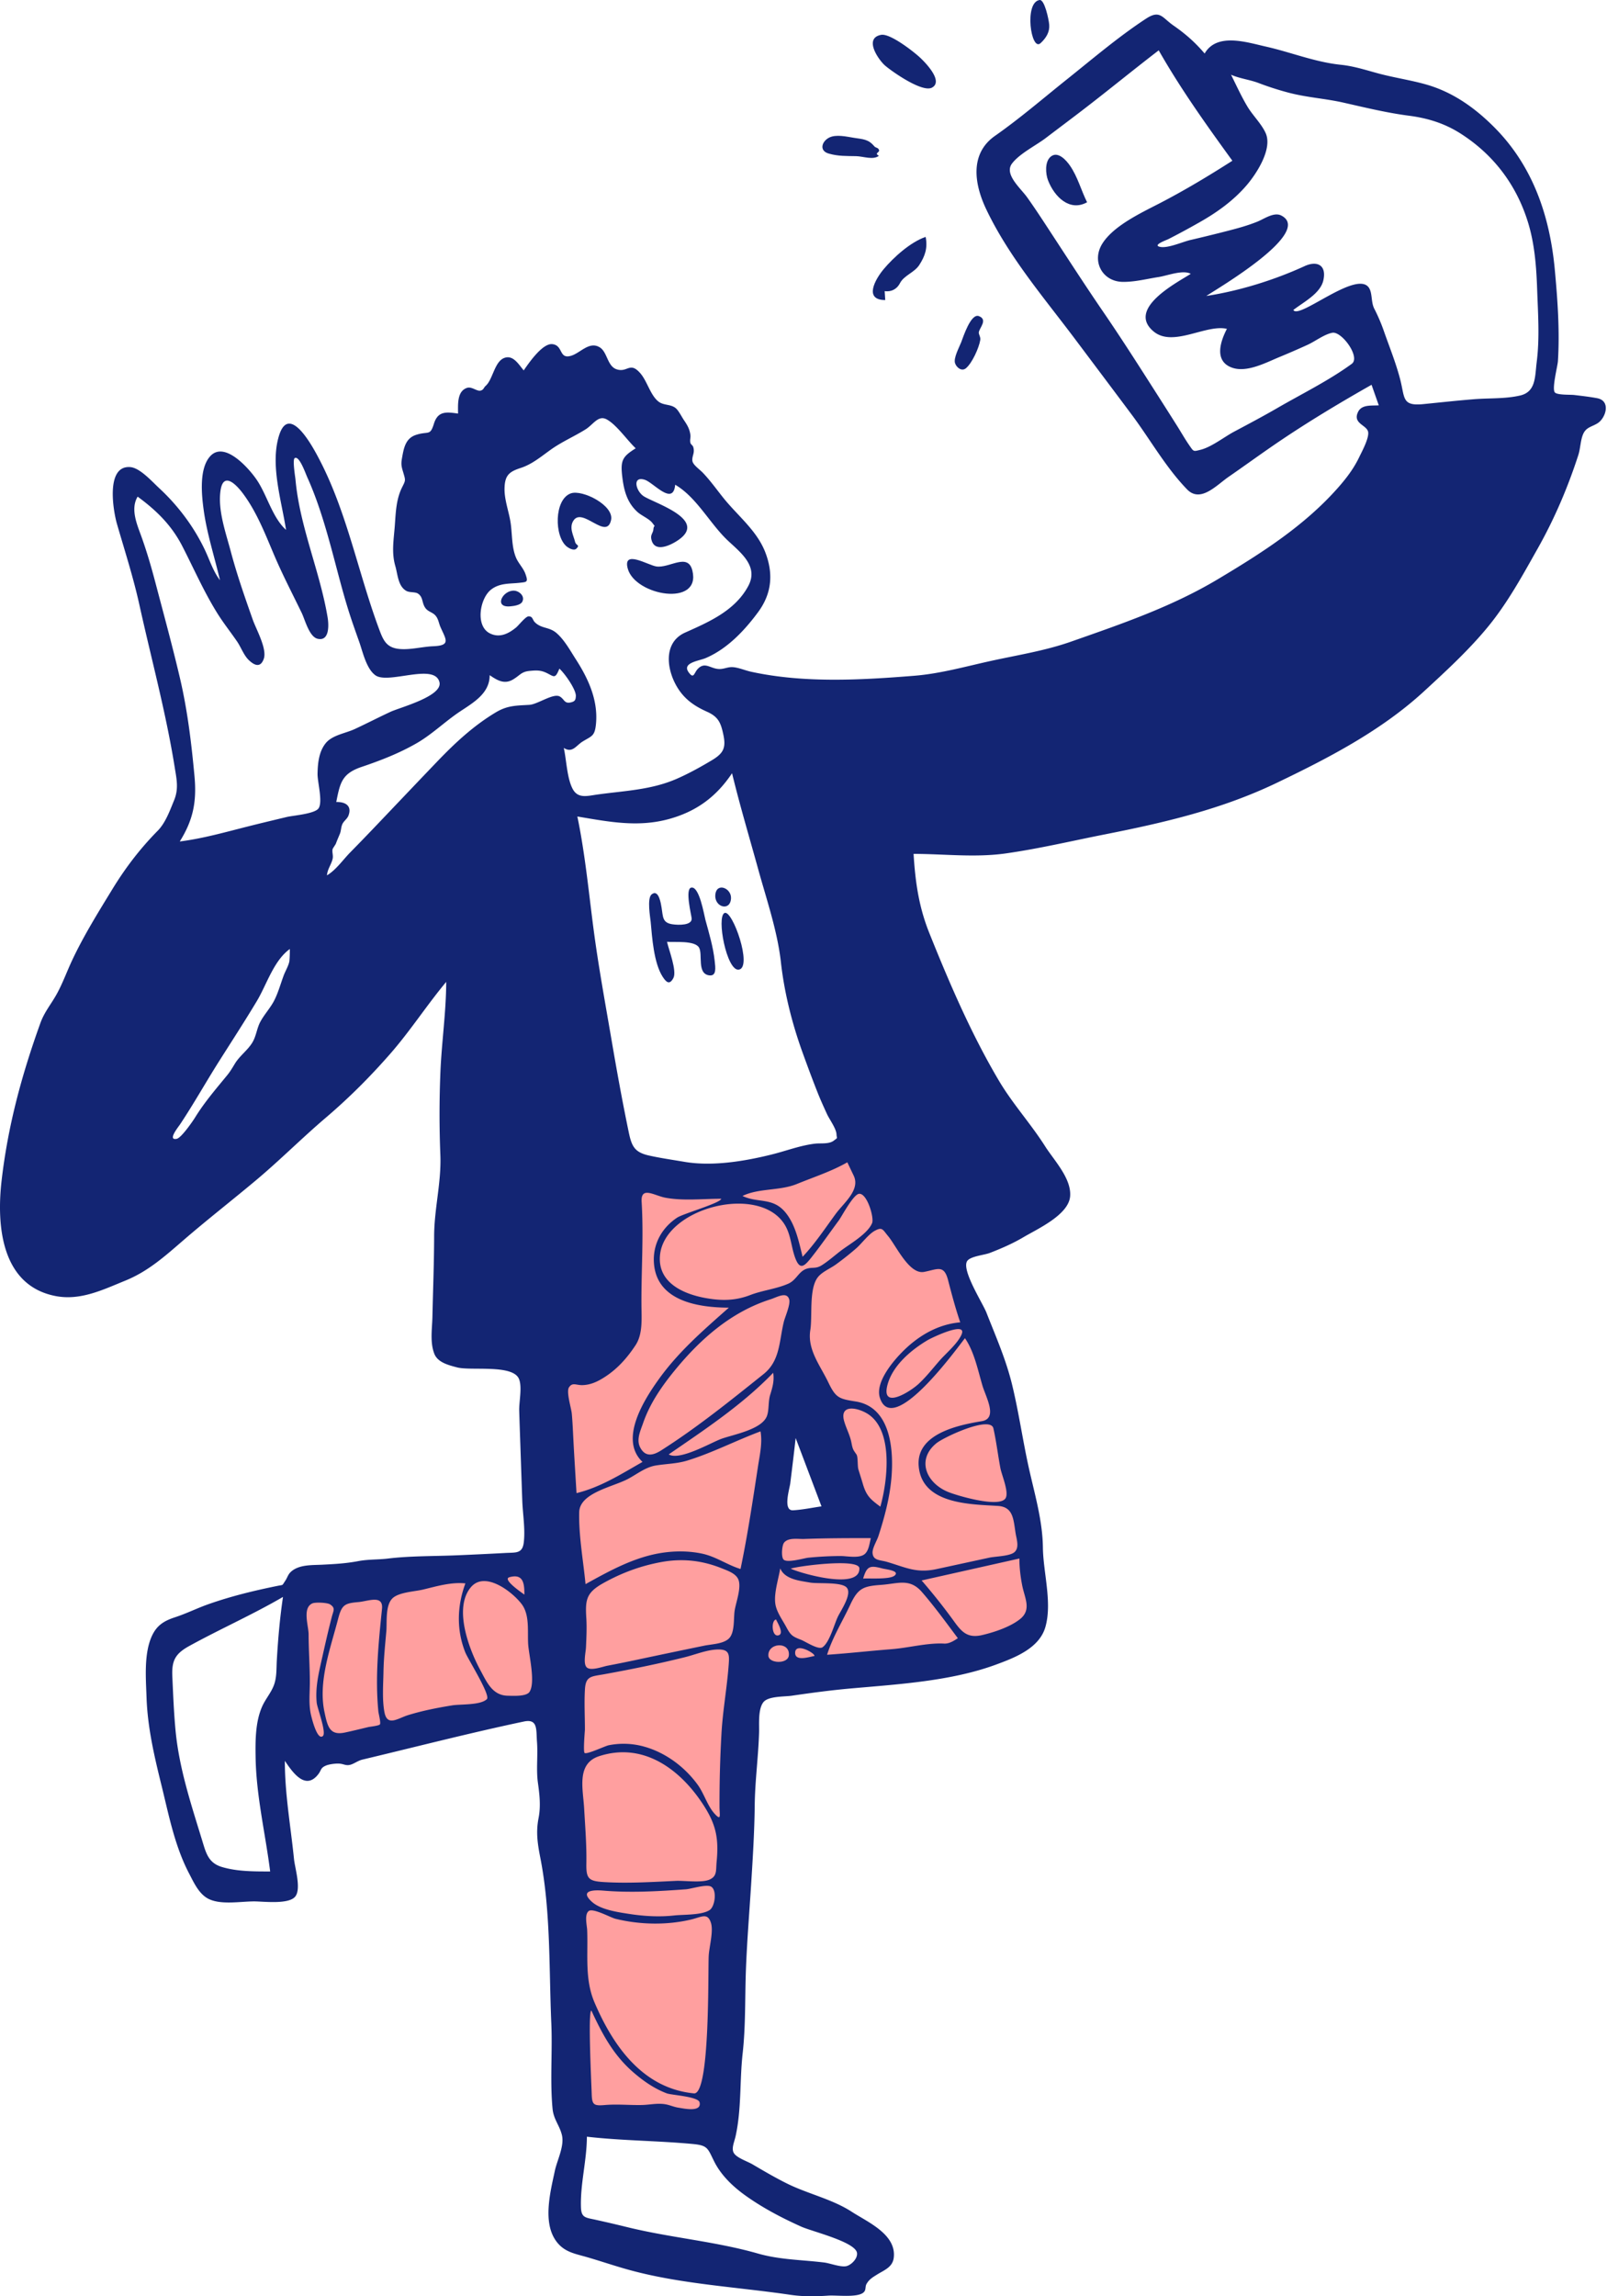
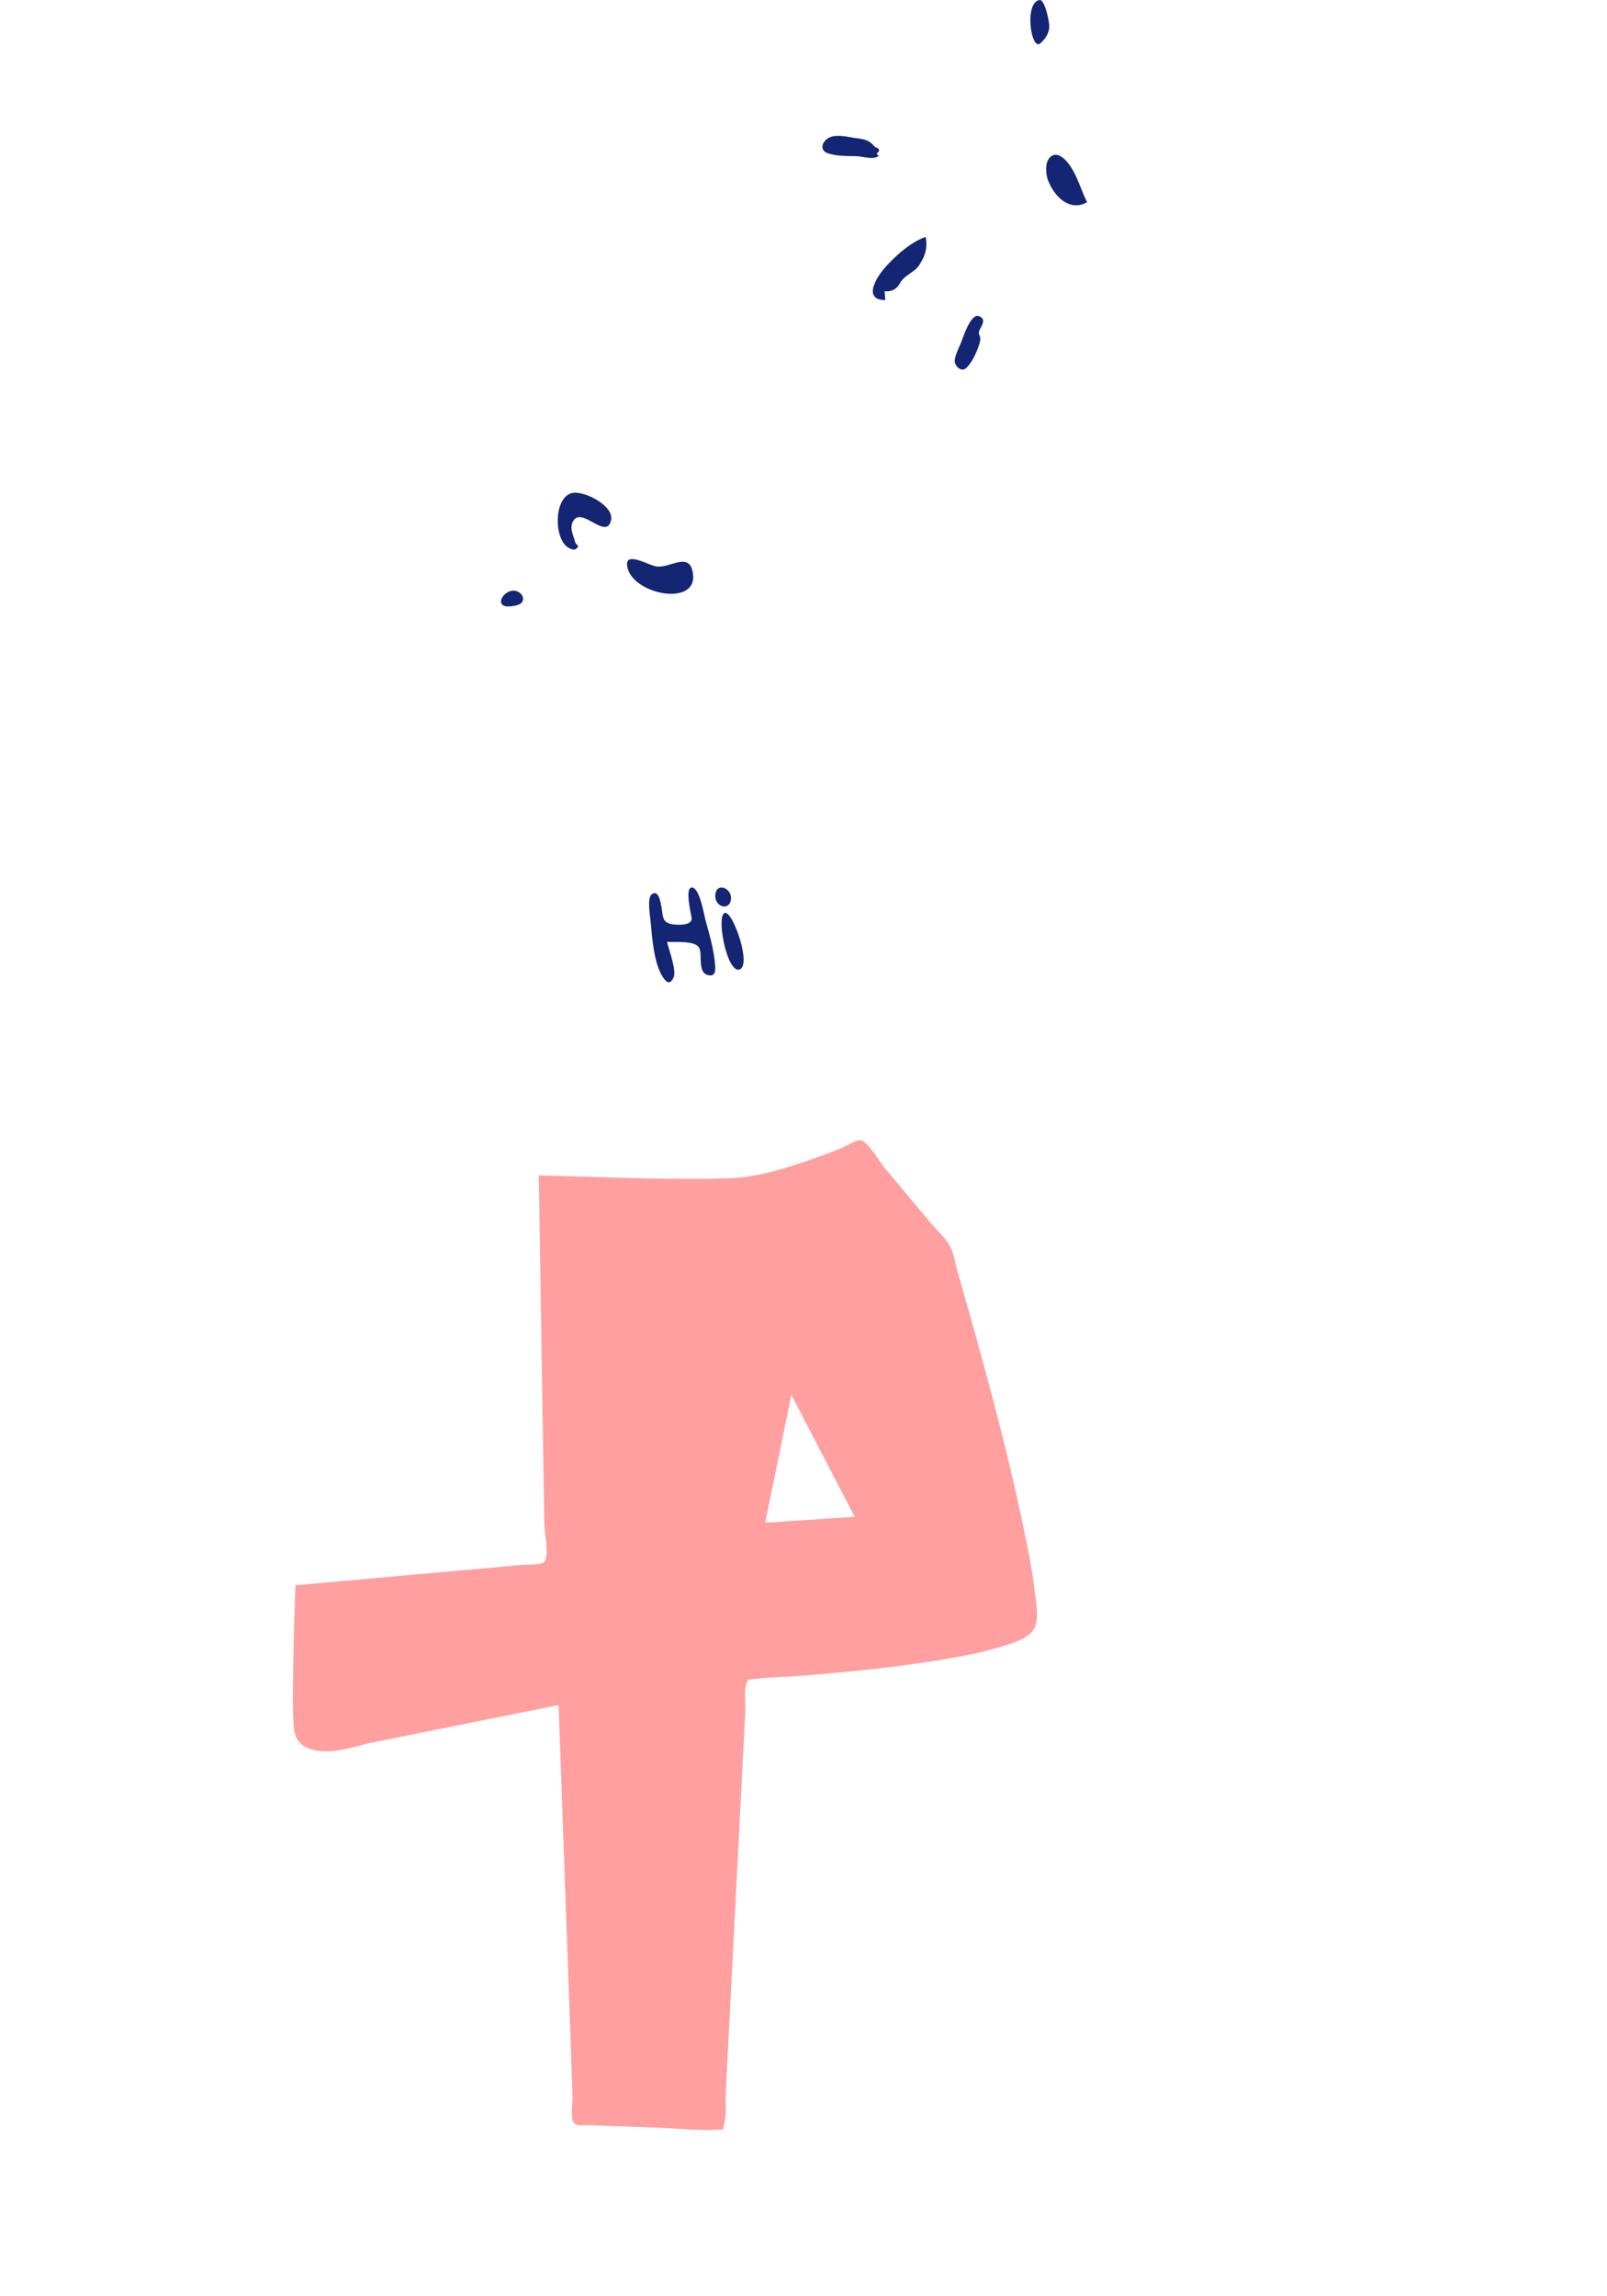
<svg xmlns="http://www.w3.org/2000/svg" width="203" height="290" viewBox="0 0 203 290">
  <g fill="none" fill-rule="evenodd">
-     <path fill="none" d="M-22-8h246v306H-22z" />
    <path d="M108.68 144l.061.008c.894.173 2.376 2.726 2.983 3.452l5.869 7.021c.783.937 1.912 1.92 2.47 3.004.429.834.576 1.984.832 2.878 3.181 11.103 6.293 22.278 8.61 33.598.499 2.437.972 4.89 1.25 7.363.136 1.223.495 3.02-.038 4.2-.6 1.332-2.535 1.886-3.792 2.298-2.445.804-5.005 1.282-7.538 1.712-6.103 1.034-12.282 1.634-18.45 2.12-1.884.149-3.823.146-5.696.4-.894.12-.626-.12-.908.48-.392.834-.132 2.574-.178 3.483l-.33 6.416-.897 17.5-.91 17.742-.345 6.723c-.061 1.197.122 2.744-.2 3.903-.244.878.157.619-.92.671-2.495.12-5.08-.181-7.574-.27-2.83-.101-5.66-.203-8.491-.303-.808-.03-1.712.2-2.037-.38-.397-.704-.095-2.64-.123-3.427l-.236-6.578-.646-18.055-.883-24.623a70428.396 70428.396 0 0 1-23.394 4.7c-2.133.428-4.666 1.406-6.868 1.09-2.188-.312-3.092-1.245-3.215-3.319-.132-2.222-.08-4.462-.05-6.686.048-3.639.153-7.276.29-10.913l18.642-1.676 9.926-.893c.751-.067 2.602.078 2.937-.488.521-.878-.059-3.767-.074-4.76l-.148-9.394-.544-34.563c1.488.048 2.976.093 4.463.134 6.473.183 12.977.447 19.452.248 3.246-.1 6.323-.974 9.388-2.006 1.63-.548 3.243-1.145 4.843-1.774.504-.197 1.987-1.133 2.53-1.028l-.061-.008zm-8.714 32.163l-3.307 16.147 11.315-.749-8.008-15.398z" fill="#FF9F9F" />
    <g fill="#132573">
-       <path d="M194.12 45.726c-.23 1.794-.067 3.75-2.088 4.222-1.87.438-3.922.316-5.828.469-2.143.172-4.28.408-6.417.62-2.696.268-2.312-.77-2.9-3.077-.54-2.107-1.399-4.21-2.114-6.265a22.316 22.316 0 0 0-1.182-2.733c-.41-.815-.215-1.924-.657-2.608-1.51-2.337-8.87 4.053-9.554 2.793 1.245-.972 3.4-2.059 3.783-3.722.45-1.954-.79-2.537-2.347-1.823-3.831 1.76-8.253 3.134-12.431 3.775 1.35-.905 13.574-8.04 9.472-10.157-.925-.477-2.16.421-2.993.76-1.324.54-2.706.902-4.087 1.255-1.456.372-2.915.73-4.378 1.069-1.027.237-2.857 1.081-3.857.873-1.015-.212.783-.843 1.078-.992a95.826 95.826 0 0 0 3.801-2.051c2.225-1.252 4.28-2.702 5.971-4.638 1.277-1.46 3.384-4.65 2.496-6.67-.515-1.17-1.644-2.252-2.307-3.361-.774-1.296-1.4-2.677-2.071-4.026 1.125.496 2.388.623 3.537 1.068a36.91 36.91 0 0 0 3.51 1.137c2.398.664 4.788.782 7.164 1.32 2.69.61 5.492 1.291 8.224 1.644 2.38.306 4.518.958 6.557 2.258 4.163 2.656 7.05 6.47 8.51 11.187.856 2.764 1.065 5.647 1.165 8.522.107 3.032.33 6.133-.058 9.15m-23.361.224c-2.907 2.123-6.296 3.783-9.416 5.59-1.785 1.033-3.608 1.999-5.428 2.967-1.292.688-2.862 1.953-4.284 2.305-.9.224-.833.24-1.402-.582-.545-.785-1.02-1.63-1.53-2.438-.938-1.49-1.886-2.976-2.834-4.461-2.125-3.33-4.247-6.657-6.48-9.916-2.24-3.269-4.389-6.598-6.559-9.914-1.008-1.542-2.01-3.089-3.08-4.588-.818-1.145-2.914-2.89-1.919-4.239.925-1.252 3.03-2.292 4.276-3.24 1.521-1.156 3.052-2.301 4.57-3.464 3.263-2.5 6.44-5.109 9.7-7.612 2.766 4.863 6.021 9.422 9.304 13.943-2.969 1.898-5.968 3.703-9.096 5.328-2.31 1.2-5.845 2.823-7.305 5.1-1.438 2.242-.025 4.83 2.537 4.87 1.533.025 3.06-.382 4.563-.614 1.085-.168 3.065-.952 4.043-.4-1.758 1.125-8.135 4.4-4.697 7.272 2.457 2.053 6.611-.943 9.265-.326-.809 1.556-1.65 4.038.596 4.884 1.869.705 4.315-.608 5.996-1.305a103.068 103.068 0 0 0 3.619-1.572c.95-.436 2.088-1.321 3.103-1.51 1.185-.22 3.597 3.089 2.458 3.922m-54.039 114.683c1.663-.304 2.517-.993 3.041 1.03.47 1.813.934 3.56 1.539 5.338-2.598.225-4.89 1.469-6.784 3.217-1.35 1.246-4.032 4.22-3.367 6.306 1.616 5.07 9.778-6.304 10.748-7.52 1.187 1.74 1.624 4.017 2.214 6.005.42 1.416 1.979 4.129-.082 4.473-2.893.483-8.32 1.563-7.977 5.669.405 4.846 6.557 4.819 10.008 5.036 1.946.123 1.955 1.686 2.232 3.434.124.782.511 1.839-.151 2.412-.588.508-2.39.522-3.156.686-2.232.48-4.463.97-6.695 1.45-2.534.545-3.874-.218-6.242-.914-.877-.257-1.758-.148-1.823-1.132-.04-.604.55-1.538.743-2.135.765-2.363 1.416-4.795 1.635-7.277.32-3.605-.08-9.01-4.509-9.714-2.107-.335-2.513-.444-3.464-2.426-1.029-2.143-2.663-4.128-2.268-6.597.286-1.79-.196-5.175.944-6.659.526-.685 1.553-1.095 2.254-1.598a37.051 37.051 0 0 0 2.586-2.049c.7-.604 1.553-1.785 2.347-2.222.97-.534 1-.17 1.696.664 1.028 1.23 2.662 4.865 4.531 4.523m4.701 8.01c-.576 1.166-1.908 2.25-2.757 3.223-.853.979-1.66 2.013-2.613 2.9-1.047.977-4.768 3.335-3.949.16.638-2.469 3.025-4.469 5.126-5.701.407-.24 5.168-2.555 4.193-.582m4.07 11.756c.37 1.653.568 3.356.883 5.021.162.851 1.055 2.907.69 3.726-.616 1.387-6.168-.255-7.319-.733-2.74-1.136-3.997-4.054-1.47-6.132.957-.787 6.848-3.534 7.217-1.882m3.64 19.85c.309 1.578 1.213 3.041-.282 4.234-1.242.99-3.276 1.666-4.806 2.019-2.086.48-2.756-.691-3.86-2.197a76.197 76.197 0 0 0-3.762-4.706l12.351-2.77c-.002 1.15.137 2.294.358 3.42m-9.864 7.323c-2.147-.111-4.458.537-6.635.707-2.72.213-5.431.522-8.153.705.698-2.23 1.95-4.218 2.93-6.324.983-2.113 1.673-2.342 3.934-2.505 2.095-.151 3.573-.874 5.119.908 1.609 1.852 3.066 3.865 4.535 5.83-.5.334-1.097.712-1.73.68m-15.348.454c-.53.387-2.163-.712-2.714-.925-1.07-.415-1.308-.549-1.867-1.595-.48-.9-1.244-1.923-1.394-2.95-.199-1.355.4-3.138.617-4.484.58 1.401 2.483 1.564 3.768 1.793.973.174 3.854-.103 4.587.591.81.767-.681 2.905-1.07 3.71-.463.962-1.036 3.21-1.927 3.86m-1.038 1.111c-.637.104-2.472.74-2.435-.428.04-1.333 2.565.105 2.435.428m-3.233-.07c-.116 1.123-2.526 1.03-2.581.042-.094-1.668 2.766-1.834 2.581-.042M96.891 178.8c-.616 1.759-4.368 2.388-5.81 2.93-1.316.494-5.248 2.777-6.605 1.948 4.594-3.164 9.302-6.265 13.194-10.305.16.998-.083 1.832-.377 2.777-.265.852-.129 1.871-.402 2.65m-1.142 6.413c-.661 4.308-1.31 8.673-2.204 12.938-1.705-.522-3.111-1.58-4.902-1.949-1.634-.336-3.323-.344-4.97-.099-3.512.524-6.643 2.264-9.707 3.96-.283-2.953-.869-6.115-.8-9.08.058-2.463 4.263-3.192 6.17-4.209 1.154-.615 2.198-1.48 3.513-1.695 1.352-.222 2.658-.215 3.994-.628 3.16-.977 6.133-2.526 9.229-3.68.253 1.478-.099 2.985-.323 4.442m-2.952 18.232c-.14.98.036 2.727-.708 3.473-.701.703-2.2.726-3.124.917-2.817.58-5.63 1.167-8.444 1.766-1.258.268-2.517.524-3.78.764-.603.114-2.115.693-2.622.212-.482-.456-.123-1.914-.097-2.526.052-1.222.12-2.447.044-3.67-.147-2.344-.016-3.242 2.161-4.455 2.313-1.29 4.703-2.172 7.306-2.65 2.637-.483 5.148-.218 7.658.796.698.282 1.745.63 2.07 1.384.442 1.027-.315 2.949-.464 3.99m-3.172 37.793c-1.032.649-3.279.538-4.465.67-1.915.212-3.842.091-5.745-.205-1.432-.223-3.57-.531-4.667-1.54-1.56-1.43.24-1.496 1.433-1.396 3.47.293 6.984.089 10.45-.163.675-.049 2.49-.643 3.14-.365.832.356.577 2.545-.146 3m-1.967 23.137c-6.465-.63-10.213-5.995-12.558-11.48-1.258-2.944-.804-6.033-.928-9.147-.023-.569-.38-1.98.204-2.405.549-.4 2.766.835 3.366.982 3.075.755 6.476.828 9.557.094 1.335-.318 2.083-.909 2.507.417.342 1.068-.219 3.036-.28 4.155-.106 1.935.197 17.585-1.868 17.384m-12.915.006c-.024-.94-.498-10.437-.039-10.465 1.364 2.948 2.765 5.586 5.248 7.755 1.269 1.109 2.695 2.108 4.281 2.703.596.223 3.973.393 4.139 1.134.29 1.296-2.016.773-2.7.668-.549-.085-1.042-.32-1.58-.417-1.026-.187-1.995.064-3.025.085-1.565.031-3.101-.133-4.667.003-1.43.123-1.618-.041-1.657-1.466m.955-42.596c5.534-1.793 10.16 1.603 13.08 6.046 1.666 2.534 2.038 4.306 1.747 7.307-.105 1.074.088 1.801-.897 2.239-.976.433-3.192.112-4.247.161-3.035.142-6.059.331-9.094.151-1.971-.117-2.25-.452-2.216-2.37.041-2.308-.15-4.607-.28-6.92-.142-2.5-1-5.673 1.907-6.614m-1.811-3.325c.003-1.696-.099-3.437.005-5.13.103-1.68.816-1.597 2.398-1.883 3.425-.62 6.846-1.315 10.225-2.157 1.337-.332 2.847-.97 4.24-.976 1.46-.005 1.383.747 1.286 2.044-.217 2.872-.742 5.701-.902 8.558a154.895 154.895 0 0 0-.249 9.292c.005 1.042.258 1.813-.628.838-.888-.976-1.322-2.533-2.114-3.63-1.623-2.248-4.035-4.056-6.712-4.817a9.635 9.635 0 0 0-4.545-.19c-.458.093-2.751 1.19-3.043.973-.197-.147.038-2.854.039-2.922m20.246 58.792c2.195 1.575 4.626 2.848 7.087 3.953 1.385.621 6.866 1.93 7.04 3.33.094.746-.814 1.582-1.41 1.67-.754.113-1.997-.381-2.766-.475-2.795-.34-5.585-.342-8.313-1.122-5.445-1.557-11.091-1.996-16.593-3.354-1.31-.323-2.621-.626-3.937-.918-1.25-.278-1.81-.23-1.854-1.57-.098-2.937.743-5.947.75-8.921 4.451.51 8.918.502 13.38.921 1.913.18 1.869.543 2.707 2.218.87 1.737 2.35 3.149 3.91 4.268M72.43 181.806c-.056-1.087-.1-2.178-.198-3.262-.066-.729-.73-2.766-.356-3.333.445-.674.893-.262 1.69-.281 1.049-.025 1.928-.448 2.793-1.001 1.639-1.048 2.857-2.427 3.92-4.036.936-1.417.762-3.352.75-5.048-.029-4.385.29-8.662.023-13.067-.123-2.023 1.6-.783 2.992-.52 2.277.428 4.75.131 7.064.137-.086.54-4.817 1.878-5.58 2.388-1.957 1.303-3.098 3.39-2.92 5.768.36 4.786 5.618 5.585 9.46 5.595-3.188 2.825-6.319 5.518-8.824 9.003-1.848 2.57-5.101 7.636-2.081 10.479-2.67 1.52-5.316 3.21-8.336 3.94-.135-2.253-.28-4.507-.397-6.762m-1.212-87.35c1.087.7 1.544-.29 2.371-.802 1.165-.722 1.551-.65 1.699-2.263.273-2.99-.982-5.696-2.558-8.143-.716-1.112-1.43-2.436-2.441-3.306-.922-.792-1.853-.52-2.707-1.338-.336-.323-.264-.777-.818-.764-.365.008-1.252 1.141-1.553 1.391-.952.79-2.117 1.391-3.364.74-1.817-.948-1.234-4.389.177-5.503 1.087-.859 2.37-.726 3.608-.865.927-.103 1.12-.063.739-1.126-.268-.745-.884-1.327-1.189-2.055-.585-1.4-.457-3.1-.71-4.58-.227-1.327-.758-2.762-.739-4.11.025-1.715.585-2.16 2.068-2.642 1.437-.465 2.627-1.492 3.85-2.355 1.386-.977 2.903-1.622 4.327-2.514.967-.606 1.59-1.83 2.653-1.259 1.263.68 2.598 2.648 3.672 3.653-1.571 1-1.936 1.437-1.72 3.394.199 1.794.563 3.392 1.932 4.642.525.48 1.506.865 1.913 1.419.476.645.167.076.107.804-.032.393-.342.65-.275 1.104.302 2.016 2.613.826 3.565.126 3.403-2.503-2.95-4.49-4.46-5.402-1.042-.63-1.557-2.64.094-2.106 1.098.356 3.58 3.367 3.831.622 2.724 1.585 4.405 4.954 6.688 7.084 1.647 1.536 3.86 3.24 2.552 5.692-1.666 3.127-4.969 4.547-7.984 5.896-2.925 1.308-2.318 5.011-.754 7.277.904 1.31 2.088 2.078 3.513 2.715 1.455.65 1.757 1.415 2.075 2.924.353 1.674-.022 2.349-1.468 3.214-1.412.844-2.889 1.662-4.397 2.324-3.26 1.43-6.642 1.52-10.11 2.007-1.215.17-2.38.526-3.044-.681-.745-1.36-.8-3.7-1.143-5.214m-.524-6.503c-.816-.431-2.786 1-3.818 1.063-1.668.102-2.764.063-4.246.95-2.8 1.677-5.124 3.837-7.37 6.178-2.529 2.637-5.044 5.288-7.565 7.933a319.91 319.91 0 0 1-3.45 3.57c-.916.93-1.81 2.238-2.942 2.902.06-.788.541-1.346.713-2.077.1-.427-.075-.79-.01-1.2.02-.132.377-.594.43-.745.145-.4.322-.795.493-1.21.16-.387.137-.789.3-1.193.166-.418.624-.694.782-1.105.465-1.202-.304-1.76-1.535-1.732.482-2.406.692-3.583 3.202-4.432 2.399-.81 4.742-1.72 6.945-2.987 1.957-1.125 3.589-2.746 5.47-4 1.683-1.122 3.78-2.297 3.762-4.6.954.65 1.849 1.196 2.941.55.922-.546 1.044-.985 2.11-1.088.87-.083 1.408-.106 2.184.278.914.45 1.038.764 1.57-.563.605.51 2.133 2.634 2.082 3.475-.028.463-.098.672-.67.794-.813.173-.781-.446-1.378-.761M66.89 213.668c-.398.61-2.072.498-2.718.49-1.97-.026-2.66-1.684-3.524-3.286-1.363-2.525-3.4-7.77-1.165-10.42 1.766-2.092 5.204.543 6.408 2.123 1.04 1.365.73 3.412.827 5.05.082 1.38.956 4.84.172 6.043m-5.384.915c-.788.79-3.345.622-4.39.792-1.863.302-3.716.665-5.523 1.217-1.346.41-2.676 1.515-3.031-.365-.298-1.58-.15-3.476-.121-5.072.03-1.72.21-3.42.36-5.133.1-1.16-.153-3.29.791-4.18.814-.767 2.792-.84 3.848-1.094 1.734-.417 3.546-.965 5.348-.778-1.052 2.86-1.14 5.86-.013 8.711.321.814 3.217 5.414 2.73 5.902m-13.251-11.396c-.44 4.303-.882 8.633-.459 12.957.026.258.333 1.44.2 1.625-.139.191-1.233.29-1.481.349-.987.234-1.973.483-2.966.691-1.933.405-2.185-.818-2.564-2.614-.813-3.846.762-8.017 1.717-11.711.465-1.8.81-2.006 2.574-2.156 1.229-.103 3.165-.97 2.979.859m-7.465 16.053c-.738.674-1.477-2.503-1.542-2.827-.258-1.286-.114-2.59-.11-3.895.006-2.04-.15-4.07-.153-6.1-.002-1.098-.823-3.343.474-3.924.38-.17 1.892-.1 2.235.125.712.466.431.768.22 1.579-.472 1.82-.881 3.65-1.293 5.485-.403 1.8-.802 3.53-.61 5.39.064.614 1.25 3.738.78 4.167m23.557-20.05c1.8-.508 1.897.875 1.894 2.198-.275-.21-2.834-1.932-1.894-2.197m-24.087-97.132c-.44.729-3.235.928-4.034 1.12-1.571.377-3.143.751-4.71 1.144-2.936.736-5.8 1.566-8.809 1.95 1.653-2.65 2.167-4.94 1.86-8.25-.388-4.178-.881-8.313-1.841-12.403-.946-4.033-2.041-8.039-3.097-12.044-.518-1.968-1.078-3.899-1.768-5.814-.552-1.535-1.415-3.467-.477-5.04 2.38 1.74 4.29 3.616 5.647 6.26 1.455 2.834 2.724 5.744 4.413 8.455.772 1.24 1.673 2.37 2.498 3.57.492.715.85 1.745 1.475 2.347.721.694 1.49 1.021 1.903-.15.442-1.257-.969-3.745-1.385-4.926-1.006-2.85-2.003-5.694-2.779-8.618-.627-2.363-1.665-5.22-1.298-7.714.364-2.469 2.035-.702 2.88.446 1.745 2.366 2.788 5.124 3.934 7.807 1.053 2.464 2.28 4.814 3.446 7.221.405.838.94 3.002 2 3.251 1.544.363 1.413-1.815 1.266-2.7-.978-5.857-3.531-11.467-4.06-17.427-.026-.285-.395-2.5-.099-2.684.576-.359 1.352 1.888 1.6 2.438 1.29 2.863 2.19 5.881 3.015 8.906.701 2.571 1.336 5.163 2.124 7.71.432 1.4.928 2.778 1.417 4.16.443 1.25.892 3.389 2.045 4.213 1.637 1.17 7.493-1.611 8.087.875.422 1.767-5.009 3.19-6.165 3.727-1.523.706-3.016 1.48-4.54 2.187-1.153.535-2.81.754-3.644 1.76-.884 1.067-1.026 2.564-1.052 3.887-.02 1.001.672 3.472.148 4.336m-3.7 19.297c-.078.555-.519 1.29-.717 1.819-.403 1.077-.746 2.363-1.307 3.37-.483.865-1.195 1.64-1.662 2.52-.442.834-.501 1.796-1.018 2.631-.591.955-1.568 1.642-2.155 2.59-.29.469-.589 1.003-.998 1.501-1.448 1.766-2.885 3.432-4.05 5.324-.298.484-1.753 2.598-2.332 2.712-1.21.238.199-1.486.436-1.842 1.714-2.58 3.237-5.295 4.892-7.914 1.604-2.535 3.244-5.052 4.787-7.626 1.259-2.098 2.129-5.111 4.174-6.59a15.21 15.21 0 0 1-.05 1.505m55.914-23.702c.996 4.103 2.187 8.08 3.31 12.147 1.042 3.774 2.428 7.812 2.86 11.702.428 3.854 1.411 7.754 2.733 11.412.612 1.692 1.24 3.391 1.904 5.064.364.919.772 1.817 1.185 2.715.322.697 1.17 1.826 1.203 2.565.026.592.231.356-.352.8-.603.46-1.648.293-2.351.375-1.833.212-3.62.903-5.407 1.35-3.447.864-7.554 1.549-11.086.948-1.485-.252-3.028-.471-4.497-.8-1.807-.406-2.179-1.155-2.55-2.936-.81-3.891-1.51-7.773-2.18-11.69-.796-4.661-1.658-9.316-2.272-14.005-.621-4.744-1.067-9.492-2.04-14.184 3.924.658 7.62 1.4 11.555.323 3.485-.954 6.001-2.82 7.985-5.786m15.36 50.806c.878 1.812-1.237 3.441-2.261 4.837-1.352 1.84-2.614 3.761-4.186 5.425-.471-1.89-.885-4.018-2.143-5.571-1.607-1.983-3.482-1.173-5.451-2.111 2.064-1.007 4.7-.623 6.89-1.52 2.16-.885 4.342-1.58 6.352-2.73.267.556.53 1.114.8 1.67m-7.657 42.276c-1.32.074-.436-2.715-.35-3.408.235-1.905.473-3.81.68-5.718l3.264 8.631c-1.196.171-2.384.428-3.594.495m-2.146 13.792c.18.4 1.02 1.737.357 1.983-.909.338-1.018-1.875-.357-1.983m-1.574-30.994c-4.204 3.364-8.378 6.735-12.926 9.63-.996.635-2 .9-2.66-.357-.52-.99.029-2.104.362-3.072.85-2.469 2.328-4.615 3.967-6.624 3.274-4.013 7.171-7.44 12.143-9.022.814-.259 2.07-1.04 2.354.039.168.634-.542 2.218-.686 2.814-.594 2.459-.464 4.92-2.554 6.592m12.1 24.528c.092 2.856-7.698.552-8.669.042 1.019-.342 8.626-1.326 8.668-.042m2.893.018c.463.123 2.238.28 1.575.888-.594.545-3.281.326-3.994.393.479-1.575.842-1.702 2.419-1.281m-1.443-3.825c-.174.635-.245 1.604-.813 2.04-.708.542-2.213.213-3.014.217a43.18 43.18 0 0 0-4.075.212c-.518.052-2.617.686-3.103.253-.356-.317-.223-1.808.036-2.142.534-.689 1.762-.45 2.532-.478 2.817-.101 5.618-.11 8.437-.102m-1.809-10.556c-.397-.592-.468-.586-.638-1.48-.181-.958-.642-1.777-.914-2.702-.596-2.035 1.31-1.854 2.708-1.108 3.627 1.936 2.751 8.702 1.854 11.87-1.304-.96-1.785-1.397-2.233-2.947-.17-.589-.362-1.167-.54-1.753-.13-.431-.039-1.585-.237-1.88m.314-32.93c1.013-.123 1.94 3.025 1.65 3.707-.592 1.394-2.854 2.639-4.006 3.528-.768.592-1.53 1.272-2.35 1.788-.76.48-1.198.21-1.906.44-1.025.333-1.273 1.419-2.321 1.886-1.475.657-3.263.84-4.804 1.434-1.869.72-3.582.739-5.542.398-2.819-.49-6.123-1.892-5.869-5.324.448-6.056 12.45-9.16 15.722-4.025.852 1.337.839 2.895 1.392 4.33.599 1.554 1.18.944 2.08-.2 1.18-1.498 2.274-3.076 3.407-4.608.366-.496 1.817-3.265 2.547-3.354m-73.547 58.964c-.057 1.03.004 2.074-.353 3.057-.36.991-1.09 1.792-1.51 2.756-.853 1.952-.847 4.313-.813 6.405.08 4.866 1.23 9.593 1.838 14.401-2.025-.005-4.117.018-6.08-.562-1.752-.518-2.032-1.801-2.528-3.419-1.391-4.543-2.895-9.067-3.344-13.824-.214-2.268-.304-4.553-.406-6.828-.09-1.995.358-2.866 2.155-3.853 3.907-2.148 7.957-3.936 11.823-6.186-.395 2.67-.631 5.36-.782 8.053M201.741 50.285c-.951-.175-1.911-.284-2.871-.399-.501-.06-2.062.023-2.437-.304-.446-.389.327-3.333.366-3.964.242-3.8-.039-7.716-.387-11.5-.629-6.851-2.779-13.199-7.74-18.132-2.468-2.456-5.244-4.404-8.616-5.344-1.965-.548-3.989-.84-5.958-1.371-1.588-.43-3.07-.92-4.72-1.09-3.29-.34-6.299-1.586-9.51-2.307-2.363-.53-6.163-1.788-7.695.886-1.205-1.417-2.418-2.482-3.939-3.539-1.456-1.012-1.695-2.024-3.478-.855-3.466 2.272-6.711 5.044-9.948 7.629-3.023 2.414-5.948 4.942-9.117 7.162-3.231 2.265-2.618 6.107-1.099 9.293 2.86 5.997 7.269 11.123 11.129 16.263 2.418 3.22 4.843 6.444 7.251 9.67 2.303 3.084 4.294 6.653 6.984 9.423 1.696 1.747 3.72-.537 5.251-1.592 1.9-1.311 3.767-2.67 5.67-3.977 3.96-2.722 8.199-5.272 12.38-7.642l.913 2.593c-.918.069-2.16-.137-2.626.853-.668 1.413.97 1.599 1.257 2.409.257.724-.795 2.635-1.106 3.288-.7 1.469-1.677 2.736-2.754 3.946-4.258 4.787-9.648 8.21-15.116 11.474-5.851 3.492-12.123 5.625-18.529 7.875-3.257 1.144-6.638 1.675-10 2.408-3.239.706-6.475 1.633-9.785 1.9-6.771.544-13.957.953-20.647-.51-.732-.16-1.507-.508-2.252-.574-.597-.053-1.04.198-1.603.23-1.211.07-1.905-1.015-2.867-.007-.48.504-.49 1.35-1.16.41-.853-1.198 1.328-1.43 2.135-1.77 2.721-1.149 4.908-3.46 6.636-5.797 1.727-2.335 1.976-4.83.924-7.563-1.051-2.733-3.442-4.586-5.238-6.805-.868-1.075-1.667-2.212-2.62-3.215-.51-.536-1.33-1.049-1.361-1.59-.038-.627.338-.94.113-1.703-.058-.199-.307-.311-.36-.53-.084-.348.046-.646.002-.985-.1-.777-.404-1.265-.835-1.902-.268-.398-.66-1.195-1.03-1.493-.646-.522-1.528-.31-2.186-.839-1.04-.838-1.406-2.603-2.327-3.62-1.296-1.431-1.572.015-2.945-.441-1.174-.39-1.16-2.16-2.109-2.76-1.336-.843-2.461.709-3.648 1.054-1.56.455-.961-1.31-2.352-1.47-1.257-.146-2.997 2.408-3.624 3.315-.638-.745-1.337-2.016-2.485-1.56-1.206.477-1.42 2.701-2.302 3.495-.307.276-.242.48-.62.606-.488.164-1.138-.546-1.769-.33-1.272.437-1.117 2.14-1.12 3.242-1.501-.22-2.548-.332-3.05 1.29-.493 1.587-.68.886-2.262 1.402-1.365.444-1.556 1.743-1.781 3.013-.14.79-.01 1.112.201 1.832.268.908.268.896-.168 1.762-.76 1.51-.805 3.175-.927 4.838-.129 1.774-.439 3.389.064 5.121.312 1.073.335 2.532 1.383 3.132.416.238 1.122.108 1.476.344.675.45.47 1.137.92 1.795.336.492.88.54 1.257.94.41.434.435.964.669 1.494.692 1.57 1.343 2.33-.913 2.42-1.391.056-2.876.474-4.261.346-1.636-.151-2.043-1.068-2.563-2.462-2.624-7.03-4.033-14.649-7.489-21.333-.758-1.468-3.872-7.464-5.188-3.095-1.11 3.684.346 8.181.904 11.849-1.751-1.583-2.4-4.432-3.73-6.364-.982-1.428-4.058-4.933-5.862-2.924-1.421 1.583-1.066 4.94-.804 6.832.415 2.994 1.37 5.88 2.052 8.816-.86-1.126-1.283-2.5-1.878-3.767a25.07 25.07 0 0 0-2.742-4.494 26.382 26.382 0 0 0-3.092-3.395c-.86-.796-2.4-2.537-3.622-2.631-3.144-.242-2.156 5.537-1.677 7.19.993 3.425 2.069 6.755 2.84 10.249 1.506 6.826 3.33 13.494 4.44 20.407.245 1.533.541 2.756-.064 4.23-.533 1.297-1.086 2.85-2.07 3.848-2.226 2.26-4.074 4.673-5.738 7.397-1.783 2.916-3.618 5.867-5.073 8.963-.669 1.425-1.216 2.965-1.985 4.336-.694 1.237-1.529 2.214-2.022 3.583-2.358 6.543-4.104 12.971-4.903 19.9-.657 5.687-.045 13.253 6.808 14.584 3.148.612 5.974-.787 8.813-1.942 2.936-1.194 5.059-3.135 7.454-5.198 2.975-2.564 6.065-4.969 9.072-7.49 3.009-2.522 5.788-5.319 8.78-7.868 2.956-2.518 5.63-5.193 8.186-8.117 2.535-2.902 4.595-6.116 7.05-9.057-.01 3.809-.573 7.582-.732 11.386a127.827 127.827 0 0 0-.007 10.456c.14 3.484-.778 6.8-.786 10.275-.008 3.391-.142 6.762-.216 10.15-.033 1.519-.33 3.223.236 4.689.423 1.095 1.753 1.437 2.887 1.732 1.753.456 7.027-.422 7.81 1.455.427 1.024-.003 2.888.03 4.02.056 1.865.124 3.729.187 5.593.066 1.926.13 3.852.2 5.777.063 1.696.392 3.586.188 5.266-.175 1.44-1.012 1.251-2.34 1.325a515.8 515.8 0 0 1-6.011.288c-2.94.129-6.009.07-8.827.418-1.184.145-2.478.083-3.727.321-1.566.299-3.012.375-4.6.454-1.281.063-2.928-.03-3.934.919-.349.329-.427.721-.674 1.088-.464.686-.206.505-.966.66-2.97.603-5.792 1.283-8.696 2.297-1.454.508-2.803 1.19-4.264 1.668-1.28.418-2.218.934-2.851 2.193-1.13 2.25-.844 5.504-.762 7.928.128 3.782.967 7.382 1.871 11.04.94 3.805 1.678 7.712 3.508 11.208.6 1.148 1.25 2.614 2.478 3.213 1.585.772 4.024.304 5.754.307 1.161.002 4.272.401 5.14-.574.84-.945-.005-3.61-.124-4.783-.416-4.11-1.165-8.257-1.155-12.395.948 1.403 2.59 3.824 4.234 1.675.404-.529.246-.775.965-1.081.397-.17 1.235-.274 1.667-.244.589.04.807.277 1.348.16.478-.102 1.017-.532 1.566-.663 6.803-1.62 13.568-3.367 20.401-4.81 1.807-.383 1.55 1.007 1.67 2.573.131 1.73-.12 3.48.12 5.191.208 1.49.37 2.941.076 4.44-.346 1.767-.123 3.242.222 4.992 1.329 6.749 1.091 14.069 1.391 20.928.156 3.573-.179 7.22.157 10.774.126 1.342.874 2.083 1.177 3.304.348 1.402-.601 3.187-.89 4.545-.58 2.726-1.598 6.628.265 9 1.006 1.281 2.325 1.467 3.815 1.9 1.783.518 3.54 1.123 5.33 1.614 6.544 1.795 13.616 2.146 20.322 3.135 1.643.242 3.166.22 4.819.105 1.018-.071 3.528.265 4.375-.346.454-.327.224-.737.454-1.136.328-.568.725-.8 1.283-1.152.924-.585 1.992-.927 2.148-2.135.381-2.959-3.308-4.526-5.28-5.805-2.521-1.636-5.566-2.267-8.242-3.602-1.476-.736-2.9-1.57-4.322-2.406-.617-.362-1.867-.773-2.297-1.343-.438-.582-.009-1.413.173-2.245.75-3.436.496-6.95.884-10.424.388-3.478.282-6.979.41-10.475.132-3.6.429-7.193.656-10.788.21-3.321.422-6.696.457-10.02.033-3.082.452-6.107.551-9.21.034-1.053-.155-2.963.543-3.855.612-.782 2.638-.684 3.583-.82 2.547-.371 4.971-.696 7.49-.92 5.992-.531 12.66-.922 18.326-3.015 2.337-.863 5.446-2.043 6.222-4.732.891-3.091-.273-6.89-.311-10.05-.041-3.375-1.017-6.668-1.75-9.937-.788-3.52-1.284-7.1-2.136-10.607-.781-3.218-2.049-6.067-3.247-9.122-.487-1.24-3.256-5.508-2.397-6.561.463-.568 2.13-.711 2.806-.97 1.457-.56 2.917-1.195 4.26-1.99 1.795-1.063 5.723-2.821 5.904-5.182.173-2.257-2.04-4.537-3.165-6.31-1.812-2.855-4.097-5.352-5.823-8.264-3.488-5.885-6.262-12.332-8.805-18.674-1.33-3.318-1.765-6.443-1.984-9.985 3.863.01 7.795.486 11.633-.055 4.178-.59 8.36-1.582 12.502-2.4 7.54-1.49 14.78-3.17 21.766-6.525 6.541-3.14 13.179-6.578 18.595-11.563 2.8-2.578 5.657-5.205 8.076-8.153 2.484-3.028 4.353-6.469 6.27-9.868 2.115-3.752 3.8-7.696 5.13-11.8.268-.825.27-1.876.612-2.656.387-.88 1.09-.903 1.825-1.366 1.033-.652 1.721-2.835-.072-3.165M111.805 8.281c.883.76 4.69 3.438 5.919 2.787 1.516-.804-.885-3.225-1.531-3.822-.823-.76-3.763-3.057-4.89-2.844-2.25.426-.292 3.195.502 3.879" />
      <path d="M113.685 35.766c.5-.984 1.826-1.346 2.44-2.298.738-1.145 1.077-2.147.805-3.55-1.89.637-4.04 2.566-5.304 4.075-1.056 1.261-2.558 3.896.2 3.902l-.072-1.125c.827.12 1.556-.262 1.931-1.004M104.683 19.394c1.218.35 2.224.3 3.469.328.903.02 2.137.518 2.869-.043-.65-.377.171-.398.01-.765-.135-.307-.391-.206-.6-.454-.743-.884-1.39-.873-2.569-1.057-.913-.143-2.257-.473-3.135-.018-.923.479-1.28 1.652-.044 2.009M122.024 46.503c.788-.662 1.647-2.58 1.806-3.568.062-.388-.216-.685-.183-.97.064-.544 1.178-1.594.01-2.04-1.02-.391-1.98 2.642-2.24 3.304-.267.677-.992 1.996-.77 2.65.185.544.845 1.071 1.377.624M131.449 5.45c.713-.663 1.164-1.415 1.09-2.327-.059-.718-.595-3.194-1.2-3.121-2.005.242-1.103 6.577.11 5.448M89.107 116.158c-.165-.605-.765-4.307-1.803-4.055-.788.192.03 3.45.068 3.878.076.897-1.644.867-2.443.746-1.268-.192-1.166-.936-1.355-2.09-.072-.437-.346-2.41-1.255-1.687-.613.488-.175 2.92-.123 3.475.177 1.922.385 5.204 1.525 6.95.454.696.863 1.04 1.341.147.483-.904-.61-3.657-.802-4.581.902.088 3.5-.206 4.044.734.496.857-.298 3.307 1.294 3.506.945.118.774-.98.683-1.822-.19-1.77-.709-3.492-1.174-5.2M91.526 115.302c-1.046.473.268 7.378 1.798 7.155 1.786-.26-.8-7.606-1.798-7.155M90.36 113.016c-.128 1.554 1.888 2.134 1.983.444.073-1.303-1.846-2.079-1.982-.444M79.296 71.8c.92 3.437 9.297 4.9 8.168.264-.565-2.32-2.925-.259-4.573-.529-1.067-.175-4.243-2.158-3.595.265M77.192 65.67c.394-1.84-3.62-3.87-5.076-3.363-2.131.741-2.122 5.478-.497 6.737.214.166.87.561 1.191.246.507-.498-.047-.362-.165-.86-.188-.79-.802-1.806-.19-2.706 1.155-1.7 4.174 2.58 4.737-.054M64.952 74.596c-1.447-.081-2.634 2.17-.504 1.981.407-.036 1.284-.138 1.52-.568.392-.711-.38-1.377-1.016-1.413M135.166 20.927c-.495-.718-1.534-1.874-2.427-1.153-.792.638-.654 2.215-.35 2.998.817 2.11 2.749 3.988 4.934 2.773-.759-1.524-1.187-3.212-2.157-4.618" />
    </g>
  </g>
</svg>